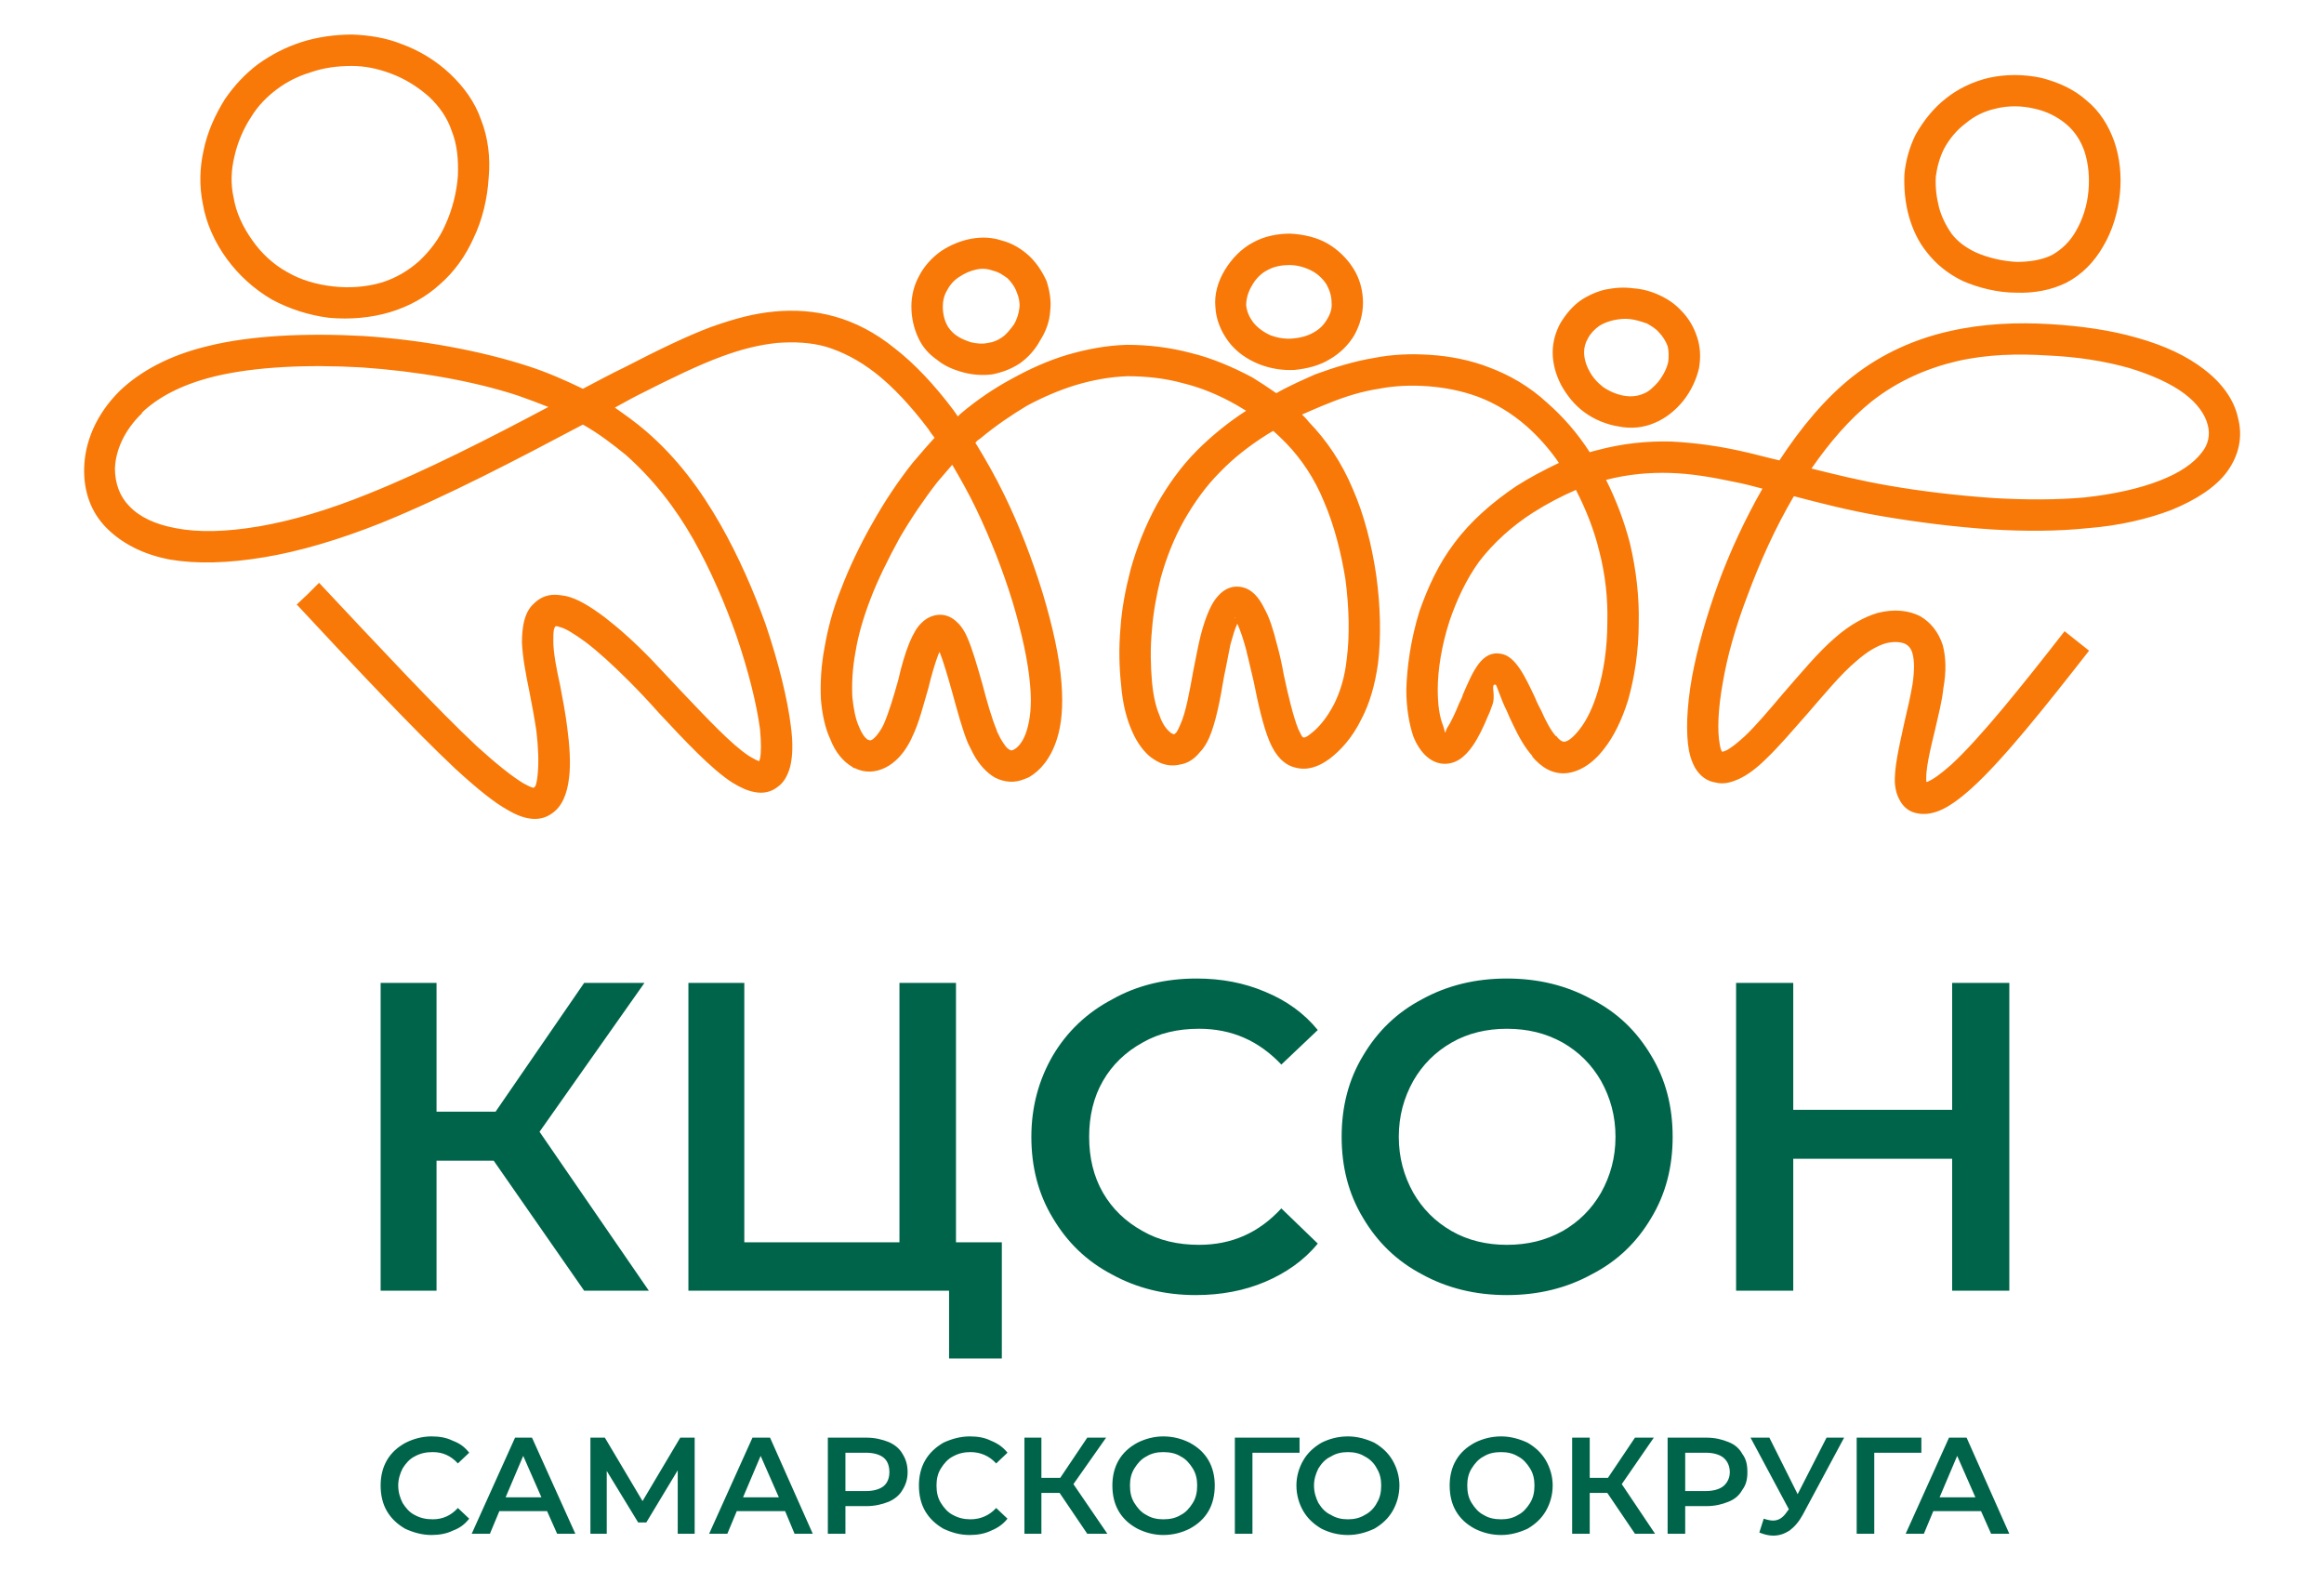
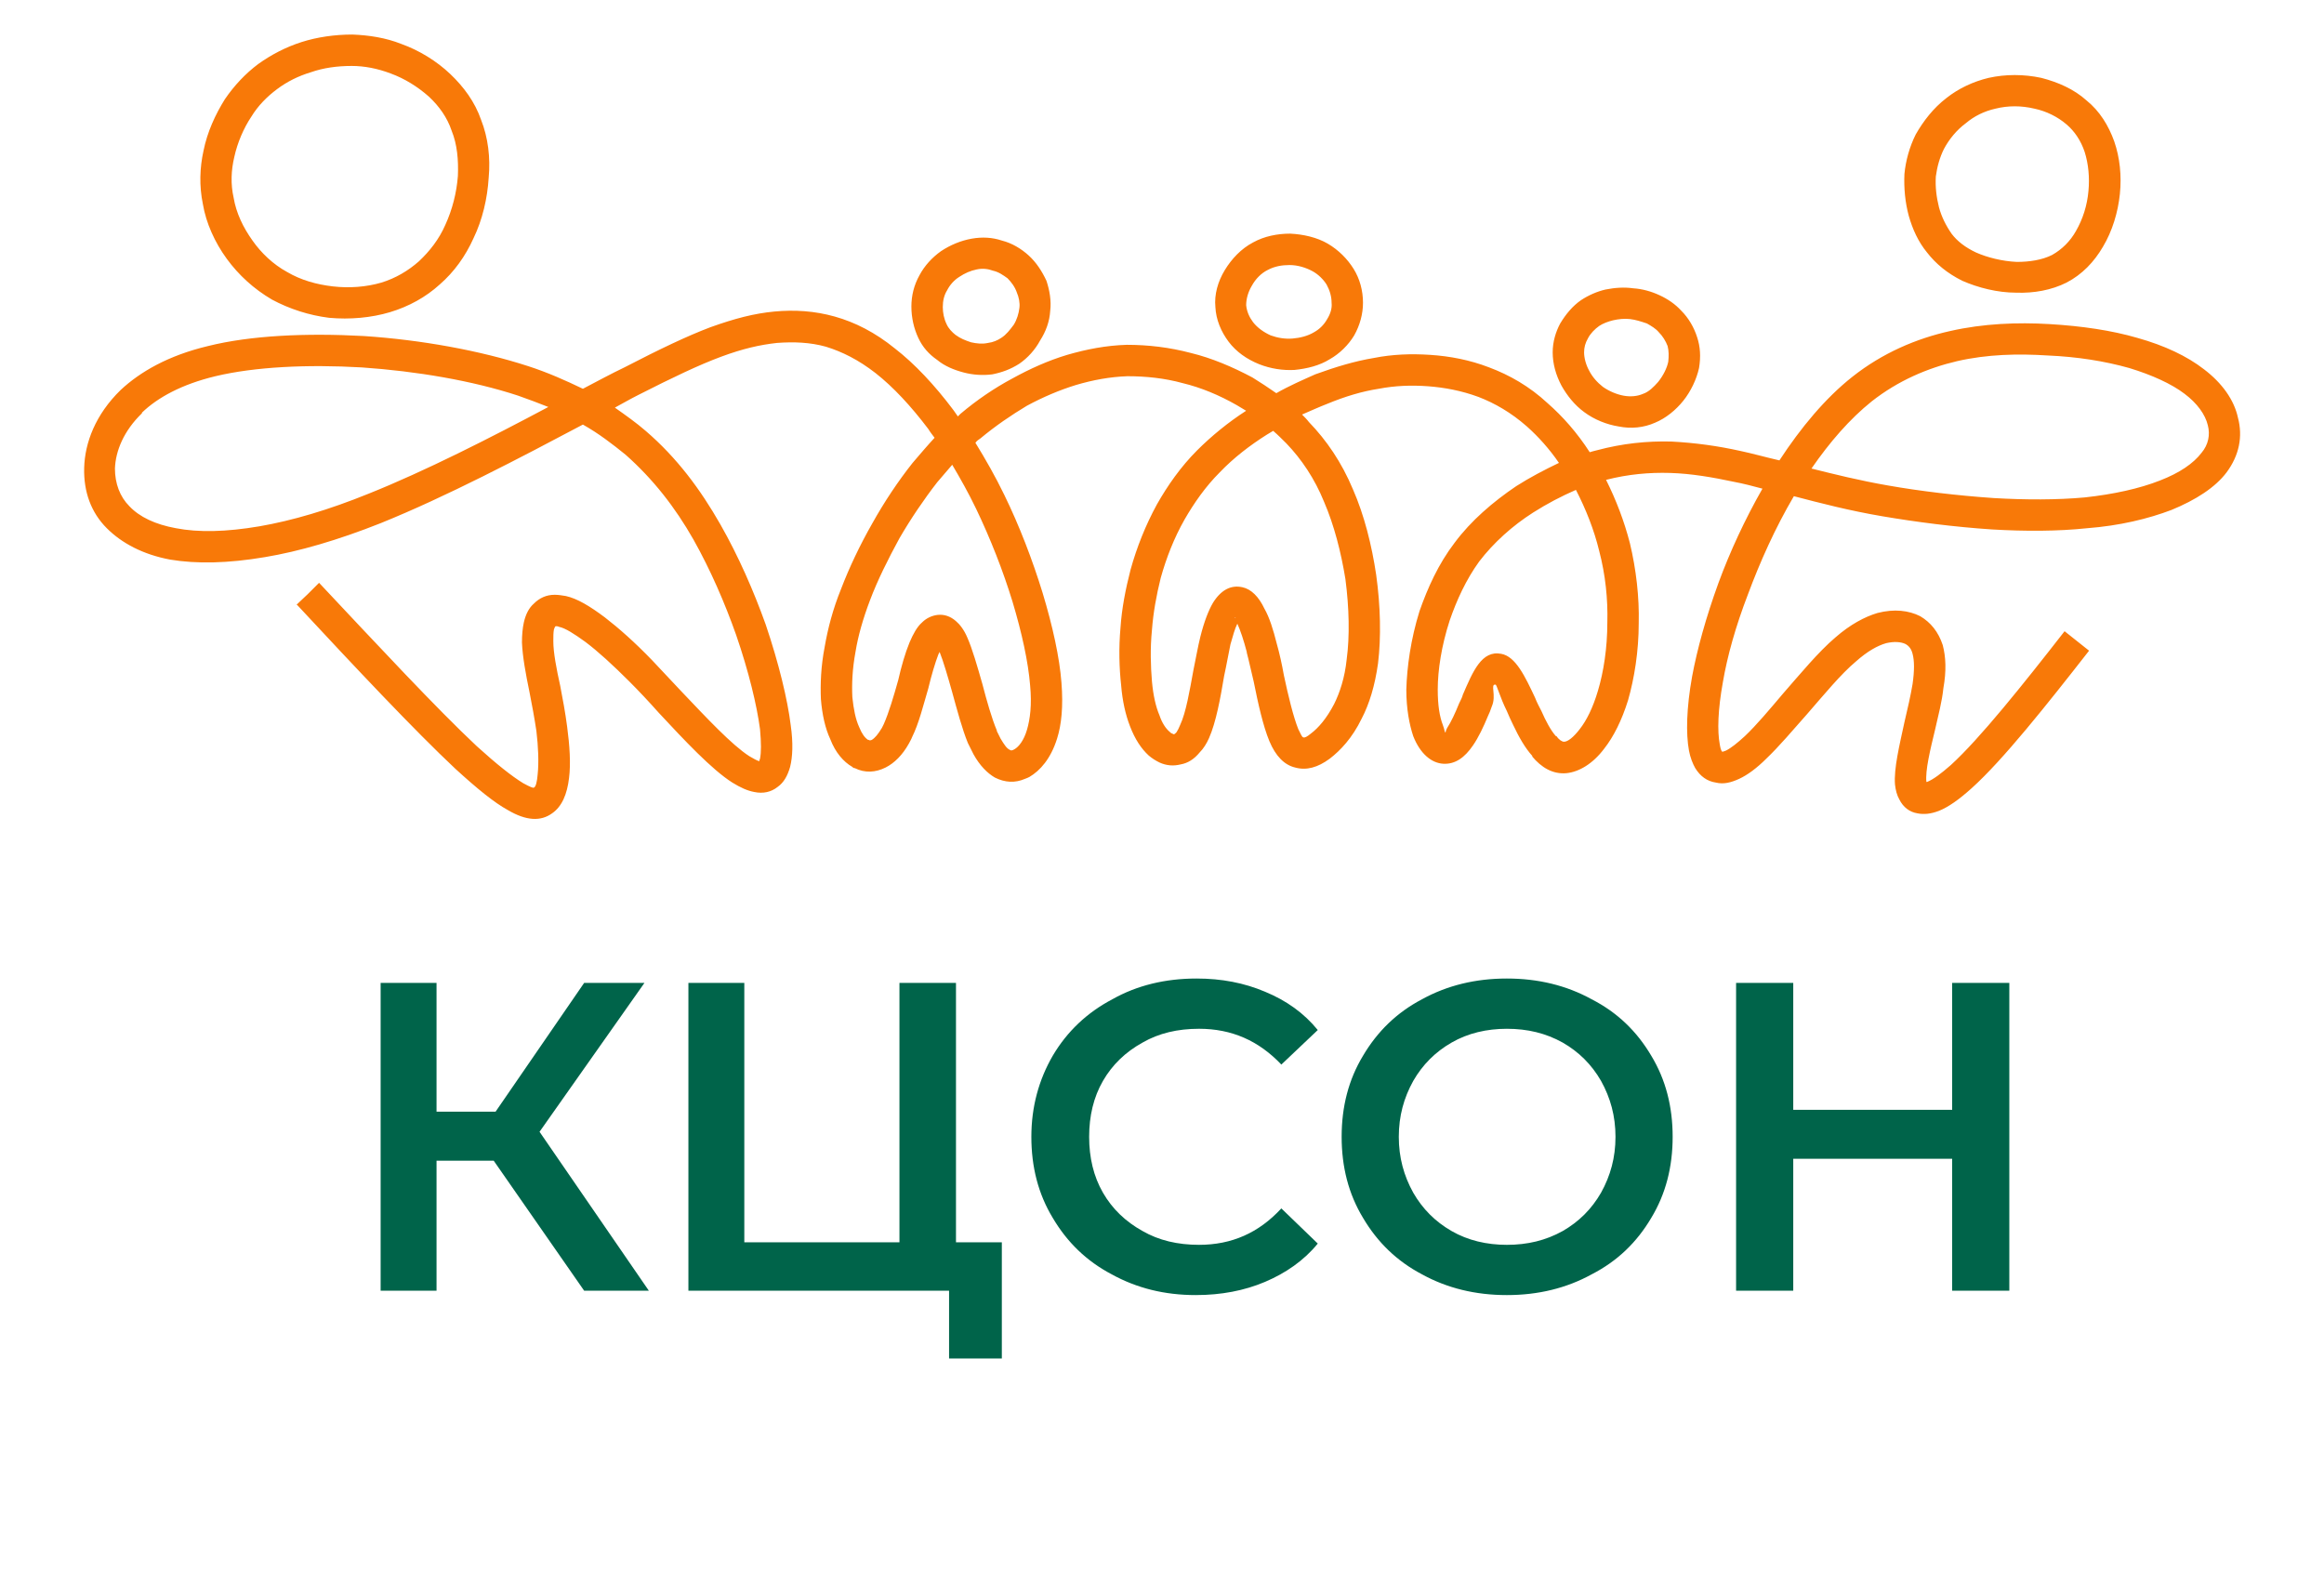
<svg xmlns="http://www.w3.org/2000/svg" xml:space="preserve" width="37mm" height="25mm" version="1.1" style="shape-rendering:geometricPrecision; text-rendering:geometricPrecision; image-rendering:optimizeQuality; fill-rule:evenodd; clip-rule:evenodd" viewBox="0 0 3700 2500">
  <defs>
    <style type="text/css"> .fil1 {fill:#00644A;fill-rule:nonzero} .fil0 {fill:#F87908;fill-rule:nonzero} </style>
  </defs>
  <g id="Слой_x0020_1">
-     <path class="fil0" d="M508 928l0 0 1 1c93,99 186,199 250,259 32,29 56,48 74,59 11,6 16,8 17,7 3,-1 5,-9 6,-21 2,-19 1,-44 -2,-69 -3,-20 -7,-42 -11,-62 -6,-29 -11,-56 -12,-79 0,-12 1,-23 3,-32 3,-13 8,-23 16,-30l0 0c9,-9 20,-14 33,-14 6,0 12,1 18,2 18,4 38,16 62,34l0 0c22,17 47,39 75,68 15,16 31,33 47,50 40,42 80,85 108,103 7,4 12,7 16,8 0,-1 0,-2 1,-4l0 0c2,-10 2,-25 0,-47 -5,-38 -18,-92 -38,-150 -18,-51 -41,-104 -68,-152 -29,-51 -64,-96 -108,-135 -21,-17 -43,-34 -68,-48 -100,53 -218,115 -322,157 -68,27 -130,45 -184,54 -59,10 -109,11 -151,4 -43,-8 -77,-26 -101,-50 -25,-25 -37,-58 -36,-96 1,-40 18,-85 58,-124l0 0c31,-29 76,-55 139,-70 68,-17 157,-21 248,-16 91,6 185,23 262,48 31,10 60,23 87,36 23,-12 45,-24 66,-34 56,-29 100,-50 137,-64 39,-14 70,-22 102,-25 32,-3 64,-1 96,8 32,9 64,25 96,51 31,24 63,58 93,98l7 10 4 -4c26,-22 54,-41 82,-56 29,-16 58,-29 88,-38 31,-9 62,-15 95,-16 34,0 68,4 102,13 33,8 66,22 98,39 13,8 25,16 38,25 21,-12 42,-21 62,-30 33,-12 63,-21 93,-26 30,-6 60,-7 90,-5 31,2 63,8 94,20 32,12 64,30 93,57 24,21 47,47 67,78 3,-1 7,-2 11,-3 41,-11 80,-15 119,-14 38,2 74,7 110,15 19,4 40,10 62,15 34,-52 73,-99 116,-133 48,-38 102,-61 156,-73 53,-12 107,-14 158,-11 51,3 99,10 140,22 43,12 79,29 106,50l0 0c29,22 48,49 54,77 8,30 2,60 -18,87 -18,24 -49,44 -88,60 -37,14 -82,25 -134,29 -47,5 -99,5 -151,2 -61,-4 -122,-12 -175,-21 -53,-9 -99,-21 -141,-32 -30,51 -54,105 -73,156 -20,52 -33,99 -40,140 -8,44 -9,78 -5,99 1,6 2,10 4,12 0,0 0,0 0,0l0 0c1,0 3,-1 6,-2l0 0c8,-4 18,-12 30,-23 18,-17 39,-42 61,-68 28,-32 56,-66 83,-89 24,-21 47,-33 67,-39 27,-7 50,-4 68,5 17,10 29,25 36,46l0 0c5,19 6,41 1,69 -2,20 -8,43 -13,65 -8,33 -16,66 -14,84l0 0 1 0c10,-4 22,-13 38,-27 46,-42 114,-127 181,-213l39 31c-68,87 -137,174 -187,219 -20,18 -37,30 -52,36 -13,5 -24,6 -34,4l0 0c-13,-2 -23,-10 -29,-22 -4,-7 -6,-15 -7,-24 -2,-25 7,-62 15,-99 5,-21 10,-43 13,-61 3,-21 3,-37 0,-48l0 0c-2,-8 -6,-13 -12,-16 -7,-3 -17,-4 -30,-1 -14,4 -30,13 -48,29 -24,20 -51,53 -78,84 -23,26 -45,52 -65,71 -15,15 -30,26 -43,32l0 0c-13,6 -25,9 -37,6 -14,-2 -25,-10 -33,-23 -4,-7 -8,-17 -10,-28 -5,-27 -4,-68 5,-118 8,-43 22,-94 42,-149 18,-49 42,-101 70,-150 -15,-4 -30,-8 -46,-11 -33,-7 -67,-13 -101,-14 -33,-1 -67,2 -102,11 16,32 29,66 38,101 10,42 15,86 14,127 0,45 -7,88 -17,123 -10,32 -23,58 -38,77 -18,24 -40,37 -60,39 -22,2 -40,-9 -55,-27l1 0c-12,-13 -22,-31 -31,-50 -4,-8 -7,-15 -10,-22 -11,-22 -16,-42 -18,-42 -9,-1 2,17 -6,35 -2,6 -4,11 -6,15 -7,17 -15,34 -24,47l0 0c-13,19 -28,30 -47,29 -19,-1 -37,-16 -48,-44 -6,-18 -11,-43 -11,-74 1,-36 7,-80 21,-125 13,-37 30,-75 56,-109 26,-35 61,-65 98,-90 22,-14 45,-26 68,-37 -15,-22 -33,-42 -51,-58 -25,-22 -51,-37 -77,-47 -27,-10 -54,-15 -80,-17 -27,-2 -53,-1 -79,4 -26,4 -53,12 -82,24 -13,5 -26,11 -40,17 4,4 8,8 11,12 28,29 52,64 70,107 18,41 30,89 37,136 7,50 8,100 3,141 -5,36 -14,65 -26,88 -15,31 -34,51 -51,64 -19,14 -37,19 -55,14 -17,-4 -31,-18 -41,-42l0 0c-10,-24 -18,-60 -25,-95 -4,-16 -7,-31 -11,-46l0 -1c-5,-19 -10,-34 -15,-45 -4,8 -7,19 -11,33 -3,14 -6,32 -10,50 -6,36 -13,74 -24,99 -4,9 -9,17 -15,23 -9,11 -19,17 -30,19 -12,3 -23,2 -34,-3 -6,-3 -11,-6 -17,-11 -12,-11 -22,-26 -30,-47 -7,-18 -12,-40 -14,-65 -3,-27 -4,-59 -1,-92 2,-30 8,-61 16,-92 10,-36 24,-71 42,-104 17,-30 38,-60 64,-86 23,-23 50,-45 78,-63 -5,-3 -10,-6 -15,-9 -28,-16 -57,-28 -86,-35 -29,-8 -59,-11 -88,-11 -28,1 -55,6 -82,14 -26,8 -52,19 -78,33 -25,15 -50,32 -74,52 -3,2 -6,4 -8,7 16,26 32,54 46,83 24,49 45,104 61,156 16,53 27,103 30,143 3,38 0,67 -7,89 -10,32 -27,51 -44,61l0 0c-2,1 -4,2 -7,3l0 0c-16,7 -32,6 -48,-2 -12,-7 -24,-19 -34,-37 -3,-6 -6,-12 -9,-18l0 0c-9,-22 -17,-52 -25,-81 -7,-25 -14,-49 -20,-64l-2 4c-5,13 -11,33 -16,54 -8,27 -15,56 -26,78 -1,3 -3,6 -5,10l0 0c-10,18 -23,31 -37,38 -16,8 -33,9 -49,1l-1 0 -2 -1 -1 -1c-14,-8 -27,-23 -35,-44 -8,-17 -13,-39 -15,-64 -1,-24 0,-52 6,-83 5,-29 13,-60 26,-92 13,-34 30,-70 50,-105 19,-34 41,-67 64,-96 12,-14 23,-27 35,-40 -3,-4 -7,-9 -10,-14 -28,-37 -56,-67 -84,-89 -27,-21 -53,-34 -79,-42 -25,-7 -51,-8 -78,-6 -27,3 -54,9 -89,22 -35,13 -77,33 -132,61 -12,6 -24,13 -37,20 17,12 34,24 49,37 50,43 87,93 119,149 29,51 53,106 72,159 21,62 35,120 40,161 4,28 3,50 -1,66l0 0c-4,14 -10,25 -20,32 -10,8 -23,11 -37,8 -11,-2 -22,-7 -35,-15 -33,-21 -76,-67 -117,-111 -16,-18 -32,-35 -47,-50 -26,-26 -50,-48 -70,-63l0 0c-18,-13 -32,-22 -42,-24 -2,-1 -4,-1 -5,-1 0,0 0,0 0,0l0 0 0 0 0 0c-1,0 -2,2 -3,5 -1,5 -1,12 -1,19 0,18 5,44 11,71 4,21 8,42 11,65 4,30 6,59 3,82 -3,25 -11,45 -27,56 -18,13 -41,12 -70,-5 -22,-12 -49,-34 -84,-66 -65,-61 -159,-161 -252,-261l0 0 0 0 0 0 -1 0 18 -17 18 -18zm2038 -409c-7,5 -14,12 -18,20 -4,7 -6,14 -6,22 0,9 3,20 8,29 5,10 13,19 22,26 10,7 22,12 33,14 11,2 22,1 31,-3l0 0c9,-3 17,-11 24,-19 8,-10 14,-22 16,-32 1,-9 1,-17 -1,-25l0 0c-3,-8 -8,-16 -14,-22 -5,-6 -12,-10 -19,-14 -9,-3 -18,-6 -27,-7l0 0c-9,-1 -18,0 -27,2 -8,2 -16,5 -22,9zm-62 -4c9,-15 20,-28 33,-37 12,-8 26,-14 39,-17 15,-3 30,-4 44,-2l0 0c15,1 29,5 42,11 13,6 25,14 35,25 11,11 20,26 25,42l0 0c5,15 6,31 3,49 -4,18 -13,37 -25,52 -12,15 -28,28 -45,35l0 0c-18,8 -38,10 -58,6 -19,-3 -39,-11 -55,-23 -15,-11 -27,-26 -36,-42 -9,-17 -14,-35 -14,-53 0,-17 5,-33 12,-46zm-466 -85c-10,5 -19,14 -25,25 -6,10 -9,21 -9,31l0 0c1,10 5,19 11,27 7,9 17,16 28,21 11,4 23,6 35,5 12,-1 24,-4 34,-10 9,-5 16,-12 21,-21l0 0c5,-8 8,-17 7,-26 0,-10 -3,-20 -8,-29 -5,-8 -13,-16 -22,-21 -11,-6 -24,-10 -37,-10 -12,0 -24,2 -35,8zm-68 0c11,-18 26,-34 45,-44 18,-10 39,-14 59,-14 21,1 43,6 60,16 17,10 31,24 41,40 10,16 15,35 15,54 0,18 -5,36 -14,52l0 0c-9,15 -23,29 -39,38 -16,10 -36,15 -56,17 -19,1 -38,-2 -56,-9 -20,-8 -37,-20 -49,-36 -12,-16 -20,-35 -21,-55l0 0c-2,-20 4,-41 15,-59zm-395 -1c-10,2 -19,6 -28,12 -8,5 -15,13 -19,21 -5,8 -7,17 -7,27 0,9 2,19 6,27l0 0c3,7 9,13 14,17 8,6 16,9 25,12 9,2 18,3 27,1 8,-1 15,-4 21,-8l0 0c8,-5 14,-13 20,-21l0 0c5,-8 8,-18 9,-27l0 0c1,-8 -1,-17 -4,-24l0 0c-3,-9 -9,-17 -15,-23 -7,-5 -14,-10 -23,-12 -8,-3 -17,-4 -26,-2zm-57 -29c15,-10 32,-17 49,-20 17,-3 33,-2 48,3 16,4 31,13 43,24 12,11 21,25 28,40l0 0c5,15 8,32 6,48l0 0c-1,17 -7,33 -16,47l0 0c-8,15 -20,28 -33,37l0 0c-14,9 -28,14 -43,17 -15,2 -31,1 -46,-3 -15,-4 -30,-10 -42,-20 -13,-9 -23,-20 -30,-35l0 0c-7,-15 -11,-32 -11,-50 0,-17 4,-34 13,-50 8,-15 20,-28 34,-38zm-1003 -285c-20,6 -38,15 -54,27 -16,12 -30,26 -41,44 -12,18 -22,41 -27,64 -5,21 -6,43 -1,65 4,24 15,47 30,68 14,20 33,38 55,50 22,13 47,20 73,23 26,3 53,1 77,-6 23,-7 43,-19 60,-34 17,-16 32,-35 42,-58 11,-24 18,-51 20,-78 1,-25 -1,-50 -10,-72 -7,-21 -20,-39 -36,-54 -18,-16 -39,-29 -61,-37l0 0c-21,-8 -42,-12 -62,-12 -23,0 -45,3 -65,10l0 0zm-84 -13c21,-15 44,-27 69,-35l0 0c25,-8 53,-12 81,-12 26,1 53,5 78,15l0 0c28,10 56,27 78,48 21,20 39,44 49,73 11,28 15,60 12,92 -2,33 -10,67 -24,96 -13,29 -31,54 -54,74 -22,20 -49,35 -79,44 -30,9 -64,12 -97,9 -32,-4 -63,-14 -91,-29 -29,-17 -53,-39 -72,-65 -19,-26 -33,-57 -38,-87 -6,-29 -5,-58 1,-85 6,-30 19,-58 34,-82 15,-22 33,-41 53,-56zm2766 71c-18,4 -34,12 -47,23 -15,11 -27,26 -35,41 -7,14 -11,29 -13,44 -1,17 1,33 5,49 4,15 11,29 20,42 9,12 22,22 39,30 18,8 42,14 65,15 20,0 40,-3 56,-11 16,-9 29,-22 38,-38 11,-19 18,-41 20,-64 2,-21 0,-43 -6,-62 -6,-18 -16,-33 -29,-44 -14,-12 -32,-21 -51,-25 -21,-5 -42,-5 -62,0zm-78 -17c19,-15 42,-26 67,-32 27,-6 56,-6 84,0 27,7 52,18 72,36 21,17 35,40 44,65 9,26 12,55 9,84 -3,29 -12,59 -27,84 -14,24 -33,44 -58,57 -24,12 -52,17 -80,16 -30,0 -61,-8 -86,-19 -24,-12 -42,-27 -56,-45 -14,-17 -23,-37 -29,-58 -6,-22 -8,-45 -7,-67 2,-21 8,-43 18,-63 12,-21 28,-42 49,-58zm-1891 1057c0,0 0,0 0,0l0 0zm-335 -565c-15,-6 -31,-12 -48,-18 -73,-24 -162,-39 -249,-45 -87,-5 -170,-1 -233,14 -54,13 -92,34 -117,58l0 1c-29,28 -42,60 -43,88 0,24 8,45 23,60 16,17 41,29 74,35 36,7 80,6 133,-3 52,-9 110,-26 174,-52 90,-36 194,-89 286,-138zm681 162c-12,-25 -25,-48 -38,-70 -8,9 -16,19 -24,28 -21,27 -42,58 -60,89 -18,33 -35,67 -47,99 -11,29 -19,57 -23,82 -5,27 -6,51 -5,72 2,19 5,35 11,48 4,10 9,17 14,20l0 0 1 0c1,1 3,1 5,0 5,-3 10,-9 16,-19l0 0c1,-2 2,-4 3,-6 8,-18 16,-45 23,-70 5,-22 11,-43 18,-60 6,-14 12,-25 20,-32 7,-7 16,-11 25,-12l0 0c10,-1 20,2 29,10l0 0c6,5 13,14 18,26 8,18 16,46 24,74 7,27 15,55 23,74l0 1c2,4 4,8 6,12 6,10 10,16 15,18 1,1 3,1 5,0l0 0c1,0 1,-1 2,-1l0 0c7,-4 15,-14 20,-31 5,-17 8,-40 5,-71 -3,-37 -13,-83 -28,-133 -15,-49 -35,-100 -58,-148zm494 -104c-7,-7 -14,-14 -21,-20 -3,2 -7,4 -10,6l0 0c-27,17 -53,37 -75,60 -23,23 -41,49 -56,75 -17,30 -29,61 -38,93 -7,28 -12,56 -14,83 -3,30 -2,58 0,82 2,22 6,40 12,54 4,12 10,21 16,26 2,2 3,3 5,3 0,1 1,1 2,1 1,0 2,-1 4,-3 2,-3 4,-7 6,-12 9,-19 15,-54 21,-87 4,-19 7,-37 11,-53 6,-24 13,-42 20,-54 13,-21 29,-29 47,-25 14,3 26,15 35,34l0 0c8,14 14,33 20,57l0 0c4,14 8,32 11,49 7,33 15,66 23,86l0 0c4,8 6,13 8,13 2,1 6,-1 12,-6 12,-9 25,-24 37,-47 9,-18 17,-42 20,-71 5,-37 4,-82 -2,-128 -7,-43 -18,-86 -34,-123 -15,-37 -36,-68 -60,-93zm-81 278c0,0 0,-1 0,-1 -2,0 -1,0 0,1zm579 -107c-8,-33 -21,-66 -37,-97 -23,10 -46,22 -68,36 -33,21 -63,48 -86,78 -21,29 -36,62 -47,94 -13,40 -19,79 -19,110 0,25 3,43 8,56 3,8 3,12 4,12 1,1 0,-2 3,-7l0 0c6,-9 13,-24 19,-39 3,-6 5,-10 6,-14 16,-37 30,-71 61,-65 23,4 38,36 54,70 3,8 7,15 10,21 7,16 15,31 23,40l1 0c4,6 9,9 12,9 6,0 15,-7 25,-20 11,-14 21,-34 29,-61 9,-30 15,-68 15,-109 1,-37 -3,-76 -13,-114zm338 -131c36,9 76,19 122,27 51,9 110,16 168,20 51,3 101,3 145,-1 46,-5 87,-14 120,-27 31,-12 53,-27 66,-44 11,-13 14,-29 10,-44 -4,-17 -17,-35 -37,-50l0 0c-21,-16 -52,-30 -88,-41 -39,-11 -83,-18 -130,-20 -47,-3 -96,-2 -144,9 -47,11 -94,31 -136,64 -35,28 -67,65 -96,107zm-142 451c-1,0 -2,0 -1,0 0,0 0,0 1,0l0 0z" />
+     <path class="fil0" d="M508 928l0 0 1 1c93,99 186,199 250,259 32,29 56,48 74,59 11,6 16,8 17,7 3,-1 5,-9 6,-21 2,-19 1,-44 -2,-69 -3,-20 -7,-42 -11,-62 -6,-29 -11,-56 -12,-79 0,-12 1,-23 3,-32 3,-13 8,-23 16,-30l0 0c9,-9 20,-14 33,-14 6,0 12,1 18,2 18,4 38,16 62,34l0 0c22,17 47,39 75,68 15,16 31,33 47,50 40,42 80,85 108,103 7,4 12,7 16,8 0,-1 0,-2 1,-4c2,-10 2,-25 0,-47 -5,-38 -18,-92 -38,-150 -18,-51 -41,-104 -68,-152 -29,-51 -64,-96 -108,-135 -21,-17 -43,-34 -68,-48 -100,53 -218,115 -322,157 -68,27 -130,45 -184,54 -59,10 -109,11 -151,4 -43,-8 -77,-26 -101,-50 -25,-25 -37,-58 -36,-96 1,-40 18,-85 58,-124l0 0c31,-29 76,-55 139,-70 68,-17 157,-21 248,-16 91,6 185,23 262,48 31,10 60,23 87,36 23,-12 45,-24 66,-34 56,-29 100,-50 137,-64 39,-14 70,-22 102,-25 32,-3 64,-1 96,8 32,9 64,25 96,51 31,24 63,58 93,98l7 10 4 -4c26,-22 54,-41 82,-56 29,-16 58,-29 88,-38 31,-9 62,-15 95,-16 34,0 68,4 102,13 33,8 66,22 98,39 13,8 25,16 38,25 21,-12 42,-21 62,-30 33,-12 63,-21 93,-26 30,-6 60,-7 90,-5 31,2 63,8 94,20 32,12 64,30 93,57 24,21 47,47 67,78 3,-1 7,-2 11,-3 41,-11 80,-15 119,-14 38,2 74,7 110,15 19,4 40,10 62,15 34,-52 73,-99 116,-133 48,-38 102,-61 156,-73 53,-12 107,-14 158,-11 51,3 99,10 140,22 43,12 79,29 106,50l0 0c29,22 48,49 54,77 8,30 2,60 -18,87 -18,24 -49,44 -88,60 -37,14 -82,25 -134,29 -47,5 -99,5 -151,2 -61,-4 -122,-12 -175,-21 -53,-9 -99,-21 -141,-32 -30,51 -54,105 -73,156 -20,52 -33,99 -40,140 -8,44 -9,78 -5,99 1,6 2,10 4,12 0,0 0,0 0,0l0 0c1,0 3,-1 6,-2l0 0c8,-4 18,-12 30,-23 18,-17 39,-42 61,-68 28,-32 56,-66 83,-89 24,-21 47,-33 67,-39 27,-7 50,-4 68,5 17,10 29,25 36,46l0 0c5,19 6,41 1,69 -2,20 -8,43 -13,65 -8,33 -16,66 -14,84l0 0 1 0c10,-4 22,-13 38,-27 46,-42 114,-127 181,-213l39 31c-68,87 -137,174 -187,219 -20,18 -37,30 -52,36 -13,5 -24,6 -34,4l0 0c-13,-2 -23,-10 -29,-22 -4,-7 -6,-15 -7,-24 -2,-25 7,-62 15,-99 5,-21 10,-43 13,-61 3,-21 3,-37 0,-48l0 0c-2,-8 -6,-13 -12,-16 -7,-3 -17,-4 -30,-1 -14,4 -30,13 -48,29 -24,20 -51,53 -78,84 -23,26 -45,52 -65,71 -15,15 -30,26 -43,32l0 0c-13,6 -25,9 -37,6 -14,-2 -25,-10 -33,-23 -4,-7 -8,-17 -10,-28 -5,-27 -4,-68 5,-118 8,-43 22,-94 42,-149 18,-49 42,-101 70,-150 -15,-4 -30,-8 -46,-11 -33,-7 -67,-13 -101,-14 -33,-1 -67,2 -102,11 16,32 29,66 38,101 10,42 15,86 14,127 0,45 -7,88 -17,123 -10,32 -23,58 -38,77 -18,24 -40,37 -60,39 -22,2 -40,-9 -55,-27l1 0c-12,-13 -22,-31 -31,-50 -4,-8 -7,-15 -10,-22 -11,-22 -16,-42 -18,-42 -9,-1 2,17 -6,35 -2,6 -4,11 -6,15 -7,17 -15,34 -24,47l0 0c-13,19 -28,30 -47,29 -19,-1 -37,-16 -48,-44 -6,-18 -11,-43 -11,-74 1,-36 7,-80 21,-125 13,-37 30,-75 56,-109 26,-35 61,-65 98,-90 22,-14 45,-26 68,-37 -15,-22 -33,-42 -51,-58 -25,-22 -51,-37 -77,-47 -27,-10 -54,-15 -80,-17 -27,-2 -53,-1 -79,4 -26,4 -53,12 -82,24 -13,5 -26,11 -40,17 4,4 8,8 11,12 28,29 52,64 70,107 18,41 30,89 37,136 7,50 8,100 3,141 -5,36 -14,65 -26,88 -15,31 -34,51 -51,64 -19,14 -37,19 -55,14 -17,-4 -31,-18 -41,-42l0 0c-10,-24 -18,-60 -25,-95 -4,-16 -7,-31 -11,-46l0 -1c-5,-19 -10,-34 -15,-45 -4,8 -7,19 -11,33 -3,14 -6,32 -10,50 -6,36 -13,74 -24,99 -4,9 -9,17 -15,23 -9,11 -19,17 -30,19 -12,3 -23,2 -34,-3 -6,-3 -11,-6 -17,-11 -12,-11 -22,-26 -30,-47 -7,-18 -12,-40 -14,-65 -3,-27 -4,-59 -1,-92 2,-30 8,-61 16,-92 10,-36 24,-71 42,-104 17,-30 38,-60 64,-86 23,-23 50,-45 78,-63 -5,-3 -10,-6 -15,-9 -28,-16 -57,-28 -86,-35 -29,-8 -59,-11 -88,-11 -28,1 -55,6 -82,14 -26,8 -52,19 -78,33 -25,15 -50,32 -74,52 -3,2 -6,4 -8,7 16,26 32,54 46,83 24,49 45,104 61,156 16,53 27,103 30,143 3,38 0,67 -7,89 -10,32 -27,51 -44,61l0 0c-2,1 -4,2 -7,3l0 0c-16,7 -32,6 -48,-2 -12,-7 -24,-19 -34,-37 -3,-6 -6,-12 -9,-18l0 0c-9,-22 -17,-52 -25,-81 -7,-25 -14,-49 -20,-64l-2 4c-5,13 -11,33 -16,54 -8,27 -15,56 -26,78 -1,3 -3,6 -5,10l0 0c-10,18 -23,31 -37,38 -16,8 -33,9 -49,1l-1 0 -2 -1 -1 -1c-14,-8 -27,-23 -35,-44 -8,-17 -13,-39 -15,-64 -1,-24 0,-52 6,-83 5,-29 13,-60 26,-92 13,-34 30,-70 50,-105 19,-34 41,-67 64,-96 12,-14 23,-27 35,-40 -3,-4 -7,-9 -10,-14 -28,-37 -56,-67 -84,-89 -27,-21 -53,-34 -79,-42 -25,-7 -51,-8 -78,-6 -27,3 -54,9 -89,22 -35,13 -77,33 -132,61 -12,6 -24,13 -37,20 17,12 34,24 49,37 50,43 87,93 119,149 29,51 53,106 72,159 21,62 35,120 40,161 4,28 3,50 -1,66l0 0c-4,14 -10,25 -20,32 -10,8 -23,11 -37,8 -11,-2 -22,-7 -35,-15 -33,-21 -76,-67 -117,-111 -16,-18 -32,-35 -47,-50 -26,-26 -50,-48 -70,-63l0 0c-18,-13 -32,-22 -42,-24 -2,-1 -4,-1 -5,-1 0,0 0,0 0,0l0 0 0 0 0 0c-1,0 -2,2 -3,5 -1,5 -1,12 -1,19 0,18 5,44 11,71 4,21 8,42 11,65 4,30 6,59 3,82 -3,25 -11,45 -27,56 -18,13 -41,12 -70,-5 -22,-12 -49,-34 -84,-66 -65,-61 -159,-161 -252,-261l0 0 0 0 0 0 -1 0 18 -17 18 -18zm2038 -409c-7,5 -14,12 -18,20 -4,7 -6,14 -6,22 0,9 3,20 8,29 5,10 13,19 22,26 10,7 22,12 33,14 11,2 22,1 31,-3l0 0c9,-3 17,-11 24,-19 8,-10 14,-22 16,-32 1,-9 1,-17 -1,-25l0 0c-3,-8 -8,-16 -14,-22 -5,-6 -12,-10 -19,-14 -9,-3 -18,-6 -27,-7l0 0c-9,-1 -18,0 -27,2 -8,2 -16,5 -22,9zm-62 -4c9,-15 20,-28 33,-37 12,-8 26,-14 39,-17 15,-3 30,-4 44,-2l0 0c15,1 29,5 42,11 13,6 25,14 35,25 11,11 20,26 25,42l0 0c5,15 6,31 3,49 -4,18 -13,37 -25,52 -12,15 -28,28 -45,35l0 0c-18,8 -38,10 -58,6 -19,-3 -39,-11 -55,-23 -15,-11 -27,-26 -36,-42 -9,-17 -14,-35 -14,-53 0,-17 5,-33 12,-46zm-466 -85c-10,5 -19,14 -25,25 -6,10 -9,21 -9,31l0 0c1,10 5,19 11,27 7,9 17,16 28,21 11,4 23,6 35,5 12,-1 24,-4 34,-10 9,-5 16,-12 21,-21l0 0c5,-8 8,-17 7,-26 0,-10 -3,-20 -8,-29 -5,-8 -13,-16 -22,-21 -11,-6 -24,-10 -37,-10 -12,0 -24,2 -35,8zm-68 0c11,-18 26,-34 45,-44 18,-10 39,-14 59,-14 21,1 43,6 60,16 17,10 31,24 41,40 10,16 15,35 15,54 0,18 -5,36 -14,52l0 0c-9,15 -23,29 -39,38 -16,10 -36,15 -56,17 -19,1 -38,-2 -56,-9 -20,-8 -37,-20 -49,-36 -12,-16 -20,-35 -21,-55l0 0c-2,-20 4,-41 15,-59zm-395 -1c-10,2 -19,6 -28,12 -8,5 -15,13 -19,21 -5,8 -7,17 -7,27 0,9 2,19 6,27l0 0c3,7 9,13 14,17 8,6 16,9 25,12 9,2 18,3 27,1 8,-1 15,-4 21,-8l0 0c8,-5 14,-13 20,-21l0 0c5,-8 8,-18 9,-27l0 0c1,-8 -1,-17 -4,-24l0 0c-3,-9 -9,-17 -15,-23 -7,-5 -14,-10 -23,-12 -8,-3 -17,-4 -26,-2zm-57 -29c15,-10 32,-17 49,-20 17,-3 33,-2 48,3 16,4 31,13 43,24 12,11 21,25 28,40l0 0c5,15 8,32 6,48l0 0c-1,17 -7,33 -16,47l0 0c-8,15 -20,28 -33,37l0 0c-14,9 -28,14 -43,17 -15,2 -31,1 -46,-3 -15,-4 -30,-10 -42,-20 -13,-9 -23,-20 -30,-35l0 0c-7,-15 -11,-32 -11,-50 0,-17 4,-34 13,-50 8,-15 20,-28 34,-38zm-1003 -285c-20,6 -38,15 -54,27 -16,12 -30,26 -41,44 -12,18 -22,41 -27,64 -5,21 -6,43 -1,65 4,24 15,47 30,68 14,20 33,38 55,50 22,13 47,20 73,23 26,3 53,1 77,-6 23,-7 43,-19 60,-34 17,-16 32,-35 42,-58 11,-24 18,-51 20,-78 1,-25 -1,-50 -10,-72 -7,-21 -20,-39 -36,-54 -18,-16 -39,-29 -61,-37l0 0c-21,-8 -42,-12 -62,-12 -23,0 -45,3 -65,10l0 0zm-84 -13c21,-15 44,-27 69,-35l0 0c25,-8 53,-12 81,-12 26,1 53,5 78,15l0 0c28,10 56,27 78,48 21,20 39,44 49,73 11,28 15,60 12,92 -2,33 -10,67 -24,96 -13,29 -31,54 -54,74 -22,20 -49,35 -79,44 -30,9 -64,12 -97,9 -32,-4 -63,-14 -91,-29 -29,-17 -53,-39 -72,-65 -19,-26 -33,-57 -38,-87 -6,-29 -5,-58 1,-85 6,-30 19,-58 34,-82 15,-22 33,-41 53,-56zm2766 71c-18,4 -34,12 -47,23 -15,11 -27,26 -35,41 -7,14 -11,29 -13,44 -1,17 1,33 5,49 4,15 11,29 20,42 9,12 22,22 39,30 18,8 42,14 65,15 20,0 40,-3 56,-11 16,-9 29,-22 38,-38 11,-19 18,-41 20,-64 2,-21 0,-43 -6,-62 -6,-18 -16,-33 -29,-44 -14,-12 -32,-21 -51,-25 -21,-5 -42,-5 -62,0zm-78 -17c19,-15 42,-26 67,-32 27,-6 56,-6 84,0 27,7 52,18 72,36 21,17 35,40 44,65 9,26 12,55 9,84 -3,29 -12,59 -27,84 -14,24 -33,44 -58,57 -24,12 -52,17 -80,16 -30,0 -61,-8 -86,-19 -24,-12 -42,-27 -56,-45 -14,-17 -23,-37 -29,-58 -6,-22 -8,-45 -7,-67 2,-21 8,-43 18,-63 12,-21 28,-42 49,-58zm-1891 1057c0,0 0,0 0,0l0 0zm-335 -565c-15,-6 -31,-12 -48,-18 -73,-24 -162,-39 -249,-45 -87,-5 -170,-1 -233,14 -54,13 -92,34 -117,58l0 1c-29,28 -42,60 -43,88 0,24 8,45 23,60 16,17 41,29 74,35 36,7 80,6 133,-3 52,-9 110,-26 174,-52 90,-36 194,-89 286,-138zm681 162c-12,-25 -25,-48 -38,-70 -8,9 -16,19 -24,28 -21,27 -42,58 -60,89 -18,33 -35,67 -47,99 -11,29 -19,57 -23,82 -5,27 -6,51 -5,72 2,19 5,35 11,48 4,10 9,17 14,20l0 0 1 0c1,1 3,1 5,0 5,-3 10,-9 16,-19l0 0c1,-2 2,-4 3,-6 8,-18 16,-45 23,-70 5,-22 11,-43 18,-60 6,-14 12,-25 20,-32 7,-7 16,-11 25,-12l0 0c10,-1 20,2 29,10l0 0c6,5 13,14 18,26 8,18 16,46 24,74 7,27 15,55 23,74l0 1c2,4 4,8 6,12 6,10 10,16 15,18 1,1 3,1 5,0l0 0c1,0 1,-1 2,-1l0 0c7,-4 15,-14 20,-31 5,-17 8,-40 5,-71 -3,-37 -13,-83 -28,-133 -15,-49 -35,-100 -58,-148zm494 -104c-7,-7 -14,-14 -21,-20 -3,2 -7,4 -10,6l0 0c-27,17 -53,37 -75,60 -23,23 -41,49 -56,75 -17,30 -29,61 -38,93 -7,28 -12,56 -14,83 -3,30 -2,58 0,82 2,22 6,40 12,54 4,12 10,21 16,26 2,2 3,3 5,3 0,1 1,1 2,1 1,0 2,-1 4,-3 2,-3 4,-7 6,-12 9,-19 15,-54 21,-87 4,-19 7,-37 11,-53 6,-24 13,-42 20,-54 13,-21 29,-29 47,-25 14,3 26,15 35,34l0 0c8,14 14,33 20,57l0 0c4,14 8,32 11,49 7,33 15,66 23,86l0 0c4,8 6,13 8,13 2,1 6,-1 12,-6 12,-9 25,-24 37,-47 9,-18 17,-42 20,-71 5,-37 4,-82 -2,-128 -7,-43 -18,-86 -34,-123 -15,-37 -36,-68 -60,-93zm-81 278c0,0 0,-1 0,-1 -2,0 -1,0 0,1zm579 -107c-8,-33 -21,-66 -37,-97 -23,10 -46,22 -68,36 -33,21 -63,48 -86,78 -21,29 -36,62 -47,94 -13,40 -19,79 -19,110 0,25 3,43 8,56 3,8 3,12 4,12 1,1 0,-2 3,-7l0 0c6,-9 13,-24 19,-39 3,-6 5,-10 6,-14 16,-37 30,-71 61,-65 23,4 38,36 54,70 3,8 7,15 10,21 7,16 15,31 23,40l1 0c4,6 9,9 12,9 6,0 15,-7 25,-20 11,-14 21,-34 29,-61 9,-30 15,-68 15,-109 1,-37 -3,-76 -13,-114zm338 -131c36,9 76,19 122,27 51,9 110,16 168,20 51,3 101,3 145,-1 46,-5 87,-14 120,-27 31,-12 53,-27 66,-44 11,-13 14,-29 10,-44 -4,-17 -17,-35 -37,-50l0 0c-21,-16 -52,-30 -88,-41 -39,-11 -83,-18 -130,-20 -47,-3 -96,-2 -144,9 -47,11 -94,31 -136,64 -35,28 -67,65 -96,107zm-142 451c-1,0 -2,0 -1,0 0,0 0,0 1,0l0 0z" />
    <path class="fil1" d="M786 1848l-91 0 0 207 -89 0 0 -490 89 0 0 205 94 0 141 -205 96 0 -167 237 174 253 -103 0 -144 -207zm809 130l0 185 -84 0 0 -108 -415 0 0 -490 89 0 0 413 247 0 0 -413 90 0 0 413 73 0zm309 84c-50,0 -94,-11 -134,-33 -40,-21 -71,-51 -94,-90 -23,-38 -34,-81 -34,-129 0,-48 12,-91 34,-129 23,-39 55,-69 95,-90 39,-22 84,-33 134,-33 40,0 76,7 109,21 34,14 62,34 84,61l-58 55c-36,-38 -79,-57 -131,-57 -34,0 -64,7 -90,22 -27,15 -48,35 -63,61 -15,26 -22,56 -22,89 0,33 7,63 22,89 15,26 36,46 63,61 26,15 56,22 90,22 52,0 95,-19 131,-58l58 56c-22,27 -51,47 -84,61 -33,14 -70,21 -110,21zm495 0c-50,0 -95,-11 -135,-33 -40,-21 -71,-51 -94,-90 -23,-38 -34,-81 -34,-129 0,-48 11,-91 34,-129 23,-39 54,-69 94,-90 40,-22 85,-33 135,-33 50,0 95,11 135,33 41,21 72,51 95,90 23,38 34,81 34,129 0,48 -11,91 -34,129 -23,39 -54,69 -95,90 -40,22 -85,33 -135,33zm0 -80c33,0 62,-7 89,-22 26,-15 46,-35 61,-61 15,-27 23,-56 23,-89 0,-33 -8,-62 -23,-89 -15,-26 -35,-46 -61,-61 -27,-15 -56,-22 -89,-22 -32,0 -62,7 -88,22 -26,15 -46,35 -61,61 -15,27 -23,56 -23,89 0,33 8,62 23,89 15,26 35,46 61,61 26,15 56,22 88,22zm800 -417l0 490 -91 0 0 -210 -253 0 0 210 -91 0 0 -490 91 0 0 202 253 0 0 -202 91 0z" />
-     <path class="fil1" d="M687 2444c-15,0 -29,-4 -42,-10 -12,-7 -22,-16 -29,-28 -7,-12 -10,-26 -10,-41 0,-14 3,-28 10,-40 7,-12 17,-21 30,-28 12,-6 26,-10 41,-10 13,0 24,2 34,7 11,4 19,10 26,19l-18 17c-11,-12 -24,-18 -40,-18 -11,0 -20,2 -29,7 -8,4 -14,11 -19,19 -4,8 -7,17 -7,27 0,11 3,20 7,28 5,8 11,15 19,19 9,5 18,7 29,7 16,0 29,-6 40,-18l18 17c-7,9 -15,15 -26,19 -10,5 -22,7 -34,7zm184 -38l-76 0 -15 36 -29 0 69 -153 27 0 69 153 -29 0 -16 -36zm-9 -22l-29 -66 -28 66 57 0zm217 58l0 -101 -50 83 -13 0 -50 -82 0 100 -26 0 0 -153 23 0 60 101 60 -101 23 0 0 153 -27 0zm171 -36l-77 0 -15 36 -29 0 69 -153 28 0 68 153 -29 0 -15 -36zm-10 -22l-29 -66 -28 66 57 0zm140 -95c13,0 25,3 35,7 9,4 17,10 22,19 5,8 8,17 8,29 0,11 -3,20 -8,28 -5,9 -13,15 -22,19 -10,4 -22,7 -35,7l-34 0 0 44 -28 0 0 -153 62 0zm-1 85c12,0 22,-3 28,-8 6,-5 9,-13 9,-22 0,-10 -3,-18 -9,-23 -6,-5 -16,-8 -28,-8l-33 0 0 61 33 0zm165 70c-16,0 -29,-4 -42,-10 -12,-7 -22,-16 -29,-28 -7,-12 -10,-26 -10,-41 0,-14 3,-28 10,-40 7,-12 17,-21 29,-28 13,-6 27,-10 42,-10 13,0 24,2 34,7 10,4 19,10 26,19l-18 17c-11,-12 -25,-18 -41,-18 -10,0 -19,2 -28,7 -8,4 -14,11 -19,19 -5,8 -7,17 -7,27 0,11 2,20 7,28 5,8 11,15 19,19 9,5 18,7 28,7 16,0 30,-6 41,-18l18 17c-7,9 -16,15 -26,19 -10,5 -22,7 -34,7zm143 -67l-29 0 0 65 -27 0 0 -153 27 0 0 64 30 0 43 -64 30 0 -52 74 54 79 -32 0 -44 -65zm165 67c-15,0 -29,-4 -41,-10 -13,-7 -23,-16 -30,-28 -7,-12 -10,-26 -10,-41 0,-14 3,-28 10,-40 7,-12 17,-21 30,-28 12,-6 26,-10 41,-10 16,0 30,4 42,10 13,7 23,16 30,28 7,12 10,26 10,40 0,15 -3,29 -10,41 -7,12 -17,21 -30,28 -12,6 -26,10 -42,10zm0 -25c11,0 20,-2 28,-7 8,-4 14,-11 19,-19 5,-8 7,-17 7,-28 0,-10 -2,-19 -7,-27 -5,-8 -11,-15 -19,-19 -8,-5 -17,-7 -28,-7 -10,0 -19,2 -27,7 -8,4 -14,11 -19,19 -5,8 -7,17 -7,27 0,11 2,20 7,28 5,8 11,15 19,19 8,5 17,7 27,7zm217 -106l-75 0 0 129 -28 0 0 -153 103 0 0 24zm77 131c-16,0 -30,-4 -42,-10 -12,-7 -22,-16 -29,-28 -7,-12 -11,-26 -11,-41 0,-14 4,-28 11,-40 7,-12 17,-21 29,-28 12,-6 26,-10 42,-10 15,0 29,4 42,10 12,7 22,16 29,28 7,12 11,26 11,40 0,15 -4,29 -11,41 -7,12 -17,21 -29,28 -13,6 -27,10 -42,10zm0 -25c10,0 19,-2 27,-7 8,-4 15,-11 19,-19 5,-8 7,-17 7,-28 0,-10 -2,-19 -7,-27 -4,-8 -11,-15 -19,-19 -8,-5 -17,-7 -27,-7 -10,0 -19,2 -27,7 -9,4 -15,11 -20,19 -4,8 -7,17 -7,27 0,11 3,20 7,28 5,8 11,15 20,19 8,5 17,7 27,7zm244 25c-16,0 -30,-4 -42,-10 -13,-7 -23,-16 -30,-28 -7,-12 -10,-26 -10,-41 0,-14 3,-28 10,-40 7,-12 17,-21 30,-28 12,-6 26,-10 42,-10 15,0 29,4 42,10 12,7 22,16 29,28 7,12 11,26 11,40 0,15 -4,29 -11,41 -7,12 -17,21 -29,28 -13,6 -27,10 -42,10zm0 -25c10,0 19,-2 27,-7 8,-4 14,-11 19,-19 5,-8 7,-17 7,-28 0,-10 -2,-19 -7,-27 -5,-8 -11,-15 -19,-19 -8,-5 -17,-7 -27,-7 -11,0 -20,2 -28,7 -8,4 -14,11 -19,19 -5,8 -7,17 -7,27 0,11 2,20 7,28 5,8 11,15 19,19 8,5 17,7 28,7zm169 -42l-28 0 0 65 -28 0 0 -153 28 0 0 64 29 0 43 -64 30 0 -51 74 53 79 -32 0 -44 -65zm158 -88c14,0 25,3 35,7 10,4 17,10 22,19 6,8 8,17 8,29 0,11 -2,20 -8,28 -5,9 -12,15 -22,19 -10,4 -21,7 -35,7l-34 0 0 44 -28 0 0 -153 62 0zm-1 85c12,0 22,-3 28,-8 6,-5 10,-13 10,-22 0,-10 -4,-18 -10,-23 -6,-5 -16,-8 -28,-8l-33 0 0 61 33 0zm220 -85l-66 123c-6,11 -13,19 -21,25 -8,5 -16,8 -26,8 -7,0 -15,-2 -22,-5l7 -22c6,2 11,3 15,3 9,0 16,-5 22,-14l3 -4 -61 -114 30 0 45 90 46 -90 28 0zm123 24l-75 0 0 129 -28 0 0 -153 103 0 0 24zm95 93l-76 0 -15 36 -29 0 69 -153 28 0 68 153 -29 0 -16 -36zm-9 -22l-29 -66 -28 66 57 0z" />
  </g>
</svg>